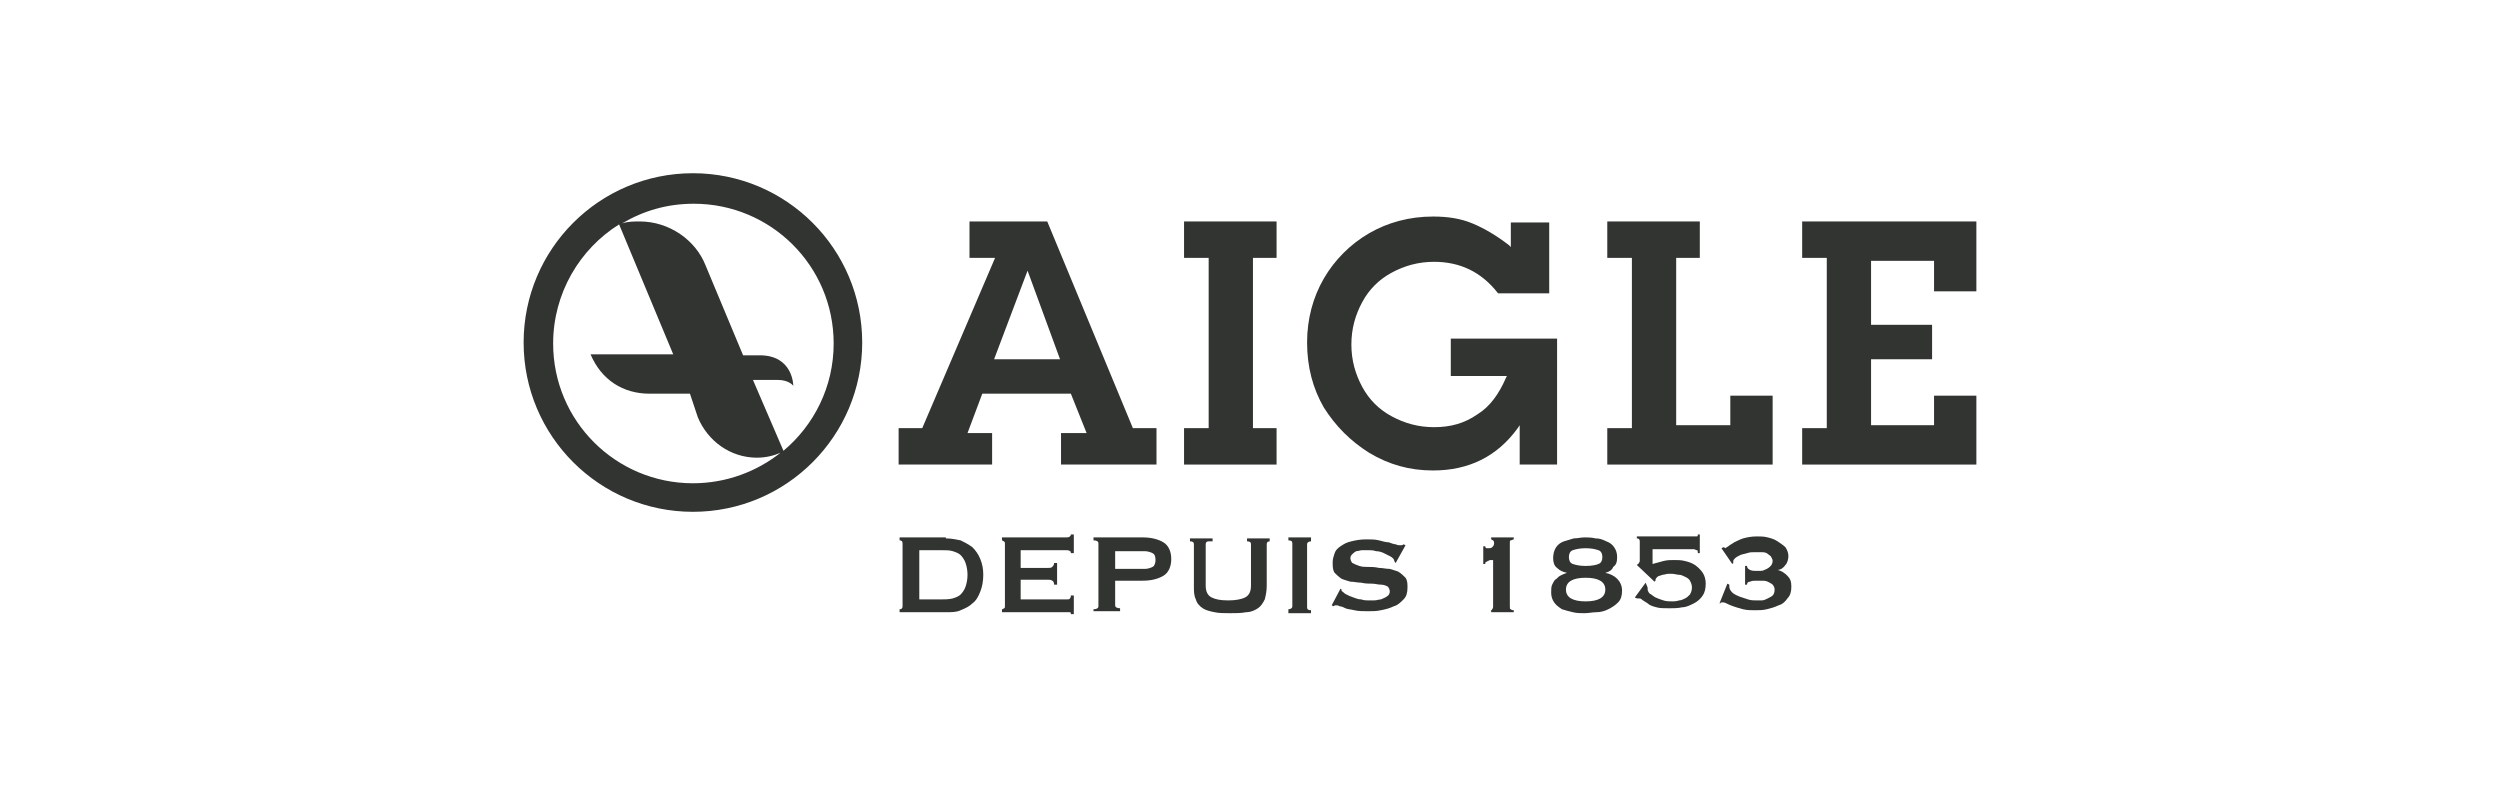
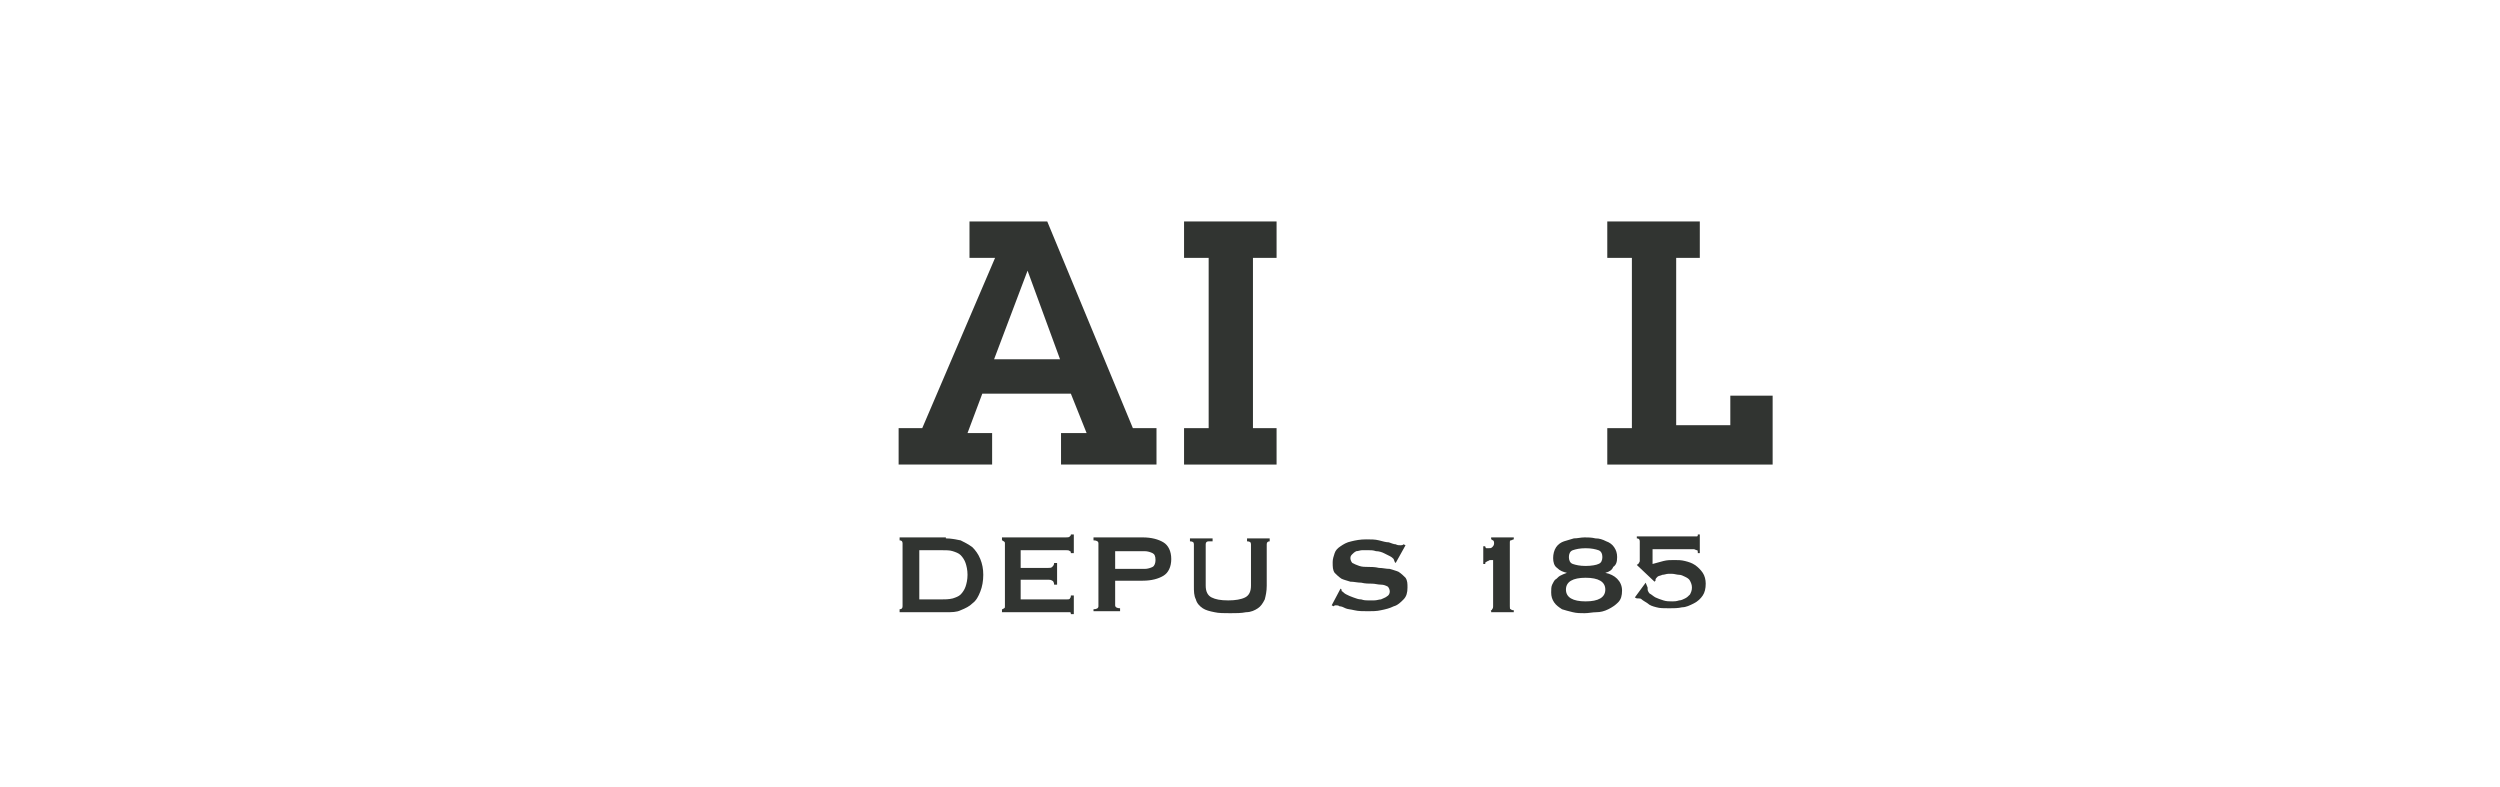
<svg xmlns="http://www.w3.org/2000/svg" version="1.1" id="レイヤー_1" x="0px" y="0px" viewBox="0 0 254 80" style="enable-background:new 0 0 254 80;" xml:space="preserve">
  <style type="text/css">
	.st0{fill:#313431;}
	.st1{fill-rule:evenodd;clip-rule:evenodd;fill:#313431;}
</style>
  <g>
-     <path class="st0" d="M79.6,45.8c3.1-2.6,5.1-6.5,5.1-10.9c0-7.9-6.4-14.2-14.2-14.2c-2.7,0-5.1,0.7-7.3,2c0.6-0.2,1.2-0.2,1.8-0.2   c3,0,5.7,1.9,6.7,4.5l3.8,9.1h1.7c3.4,0,3.4,3.1,3.4,3.1s-0.4-0.6-1.6-0.6h-2.5L79.6,45.8z M56.2,34.9c0,7.9,6.4,14.2,14.2,14.2   c3.4,0,6.5-1.2,8.9-3.1c-0.7,0.3-1.5,0.5-2.4,0.5c-2.7,0-5-1.7-6-4.1L70.1,40L66,40c-2.7,0-4.9-1.4-6-4l8.4,0l-5.5-13.2   C58.9,25.3,56.2,29.8,56.2,34.9 M53.2,34.8c0-9.5,7.7-17.2,17.2-17.2c9.5,0,17.2,7.7,17.2,17.2c0,9.5-7.7,17.2-17.2,17.2   C60.9,52,53.2,44.3,53.2,34.8" />
    <polygon class="st1" points="180.1,40.2 180.1,47.2 163.3,47.2 163.3,43.5 165.8,43.5 165.8,26.2 163.3,26.2 163.3,22.5    172.7,22.5 172.7,26.2 170.3,26.2 170.3,43.2 175.8,43.2 175.8,40.2  " />
-     <polygon class="st1" points="200.8,40.2 200.8,47.2 183.1,47.2 183.1,43.5 185.6,43.5 185.6,26.2 183.1,26.2 183.1,22.5    200.8,22.5 200.8,29.6 196.5,29.6 196.5,26.5 190.1,26.5 190.1,33 196.3,33 196.3,36.5 190.1,36.5 190.1,43.2 196.5,43.2    196.5,40.2  " />
    <polygon class="st1" points="127.3,43.5 129.7,43.5 129.7,47.2 120.3,47.2 120.3,43.5 122.8,43.5 122.8,26.2 120.3,26.2    120.3,22.5 129.7,22.5 129.7,26.2 127.3,26.2  " />
-     <path class="st1" d="M158.3,47.2h-3.9v-4l-0.2,0.3c-2.1,2.9-5,4.3-8.6,4.3c-2.4,0-4.5-0.6-6.5-1.8c-1.9-1.2-3.4-2.7-4.6-4.6   c-1.1-1.9-1.7-4.1-1.7-6.6c0-2.4,0.6-4.6,1.7-6.5c1.1-1.9,2.7-3.5,4.6-4.6c1.9-1.1,4.1-1.7,6.5-1.7c1.5,0,2.8,0.2,4,0.7   c1.2,0.5,2.4,1.2,3.7,2.2l0.2,0.2v-2.5h3.9v7.2h-5.2c-1.7-2.2-3.9-3.2-6.5-3.2c-1.6,0-3,0.4-4.3,1.1c-1.3,0.7-2.3,1.7-3,3   c-0.7,1.3-1.1,2.7-1.1,4.3c0,1.6,0.4,3,1.1,4.3c0.7,1.3,1.7,2.3,3,3c1.3,0.7,2.7,1.1,4.3,1.1c1.7,0,3.1-0.4,4.4-1.3   c1.3-0.8,2.2-2.1,2.9-3.7l0.1-0.2l-5.7,0v-3.8l10.8,0V47.2z" />
    <path class="st1" d="M104.4,27.5l-3.4,9h6.7L104.4,27.5z M107.8,47.2V44h2.6l-1.6-4h-9l-1.5,4h2.5v3.2h-9.5v-3.7h2.4l7.4-17.3h-2.6   v-3.7h7.9l8.7,21h2.4v3.7H107.8z" />
    <path class="st0" d="M96.1,54.7c0.5,0,1,0.1,1.5,0.2c0.4,0.2,0.8,0.4,1.2,0.7c0.3,0.3,0.6,0.7,0.8,1.2c0.2,0.5,0.3,1,0.3,1.6   c0,0.6-0.1,1.2-0.3,1.7c-0.2,0.5-0.4,0.9-0.8,1.2c-0.3,0.3-0.7,0.5-1.2,0.7c-0.4,0.2-0.9,0.2-1.5,0.2h-4.7v-0.3   c0.2,0,0.3-0.1,0.3-0.3v-6.4c0-0.2-0.1-0.3-0.3-0.3v-0.3H96.1z M95.6,60.9c0.4,0,0.8,0,1.2-0.1c0.3-0.1,0.6-0.2,0.8-0.4   c0.2-0.2,0.4-0.5,0.5-0.8c0.1-0.3,0.2-0.7,0.2-1.2c0-0.5-0.1-0.9-0.2-1.2c-0.1-0.3-0.3-0.6-0.5-0.8c-0.2-0.2-0.5-0.3-0.8-0.4   c-0.3-0.1-0.7-0.1-1.2-0.1h-2.2v5H95.6z" />
    <path class="st0" d="M108.8,56.2c0-0.1,0-0.2-0.1-0.2c-0.1-0.1-0.2-0.1-0.4-0.1h-4.6v1.8h2.8c0.2,0,0.3,0,0.4-0.1   c0.1-0.1,0.2-0.2,0.2-0.4h0.3v2.2h-0.3c0-0.2-0.1-0.4-0.2-0.4c-0.1-0.1-0.3-0.1-0.4-0.1h-2.8v2h4.7c0.1,0,0.3,0,0.3-0.1   c0.1-0.1,0.1-0.2,0.1-0.3h0.3v1.9h-0.3c0-0.1,0-0.2-0.1-0.2c-0.1,0-0.2,0-0.3,0h-6.6v-0.3c0.1,0,0.1,0,0.2-0.1   c0.1,0,0.1-0.1,0.1-0.2v-6.4c0-0.1,0-0.1-0.1-0.2c-0.1,0-0.1-0.1-0.2-0.1v-0.3h6.5c0.2,0,0.3,0,0.4-0.1c0.1-0.1,0.1-0.1,0.1-0.2   h0.3v1.9H108.8z" />
    <path class="st0" d="M111.1,62.2v-0.3c0.3,0,0.5-0.1,0.5-0.3v-6.4c0-0.2-0.2-0.3-0.5-0.3v-0.3h5c0.9,0,1.6,0.2,2.1,0.5   c0.5,0.3,0.8,0.9,0.8,1.7c0,0.8-0.3,1.4-0.8,1.7c-0.5,0.3-1.2,0.5-2.1,0.5h-2.8v2.5c0,0.2,0.2,0.3,0.5,0.3v0.3H111.1z M116.3,57.8   c0.3,0,0.6-0.1,0.8-0.2c0.2-0.1,0.3-0.4,0.3-0.7c0-0.4-0.1-0.6-0.3-0.7c-0.2-0.1-0.5-0.2-0.8-0.2h-3v1.8H116.3z" />
    <path class="st0" d="M122.8,55c-0.2,0-0.3,0.1-0.3,0.3v4.2c0,0.6,0.2,1,0.6,1.2c0.4,0.2,0.9,0.3,1.7,0.3c0.7,0,1.3-0.1,1.7-0.3   c0.4-0.2,0.6-0.6,0.6-1.2v-4.2c0-0.2-0.1-0.3-0.4-0.3v-0.3h2.3V55c-0.2,0-0.3,0.1-0.3,0.3v4.2c0,0.6-0.1,1-0.2,1.4   c-0.2,0.4-0.4,0.7-0.7,0.9c-0.3,0.2-0.7,0.4-1.2,0.4c-0.5,0.1-1,0.1-1.6,0.1c-0.6,0-1.2,0-1.6-0.1c-0.5-0.1-0.9-0.2-1.2-0.4   c-0.3-0.2-0.6-0.5-0.7-0.9c-0.2-0.4-0.2-0.8-0.2-1.4v-4.2c0-0.2-0.1-0.3-0.4-0.3v-0.3h2.3V55z" />
-     <path class="st0" d="M130.9,61.9c0.2,0,0.4-0.1,0.4-0.3v-6.4c0-0.2-0.1-0.3-0.4-0.3v-0.3h2.3V55c-0.2,0-0.4,0.1-0.4,0.3v6.4   c0,0.2,0.1,0.3,0.4,0.3v0.3h-2.3V61.9z" />
    <path class="st0" d="M136.2,59.8l0.1,0.1c0,0.1,0,0.2,0.1,0.2c0.1,0.1,0.2,0.2,0.4,0.3c0.2,0.1,0.4,0.2,0.7,0.3   c0.3,0.1,0.5,0.2,0.8,0.2c0.3,0.1,0.5,0.1,0.7,0.1c0.2,0,0.4,0,0.6,0c0.3,0,0.5-0.1,0.7-0.1c0.2-0.1,0.5-0.2,0.6-0.3   c0.2-0.1,0.3-0.3,0.3-0.5s-0.1-0.4-0.2-0.5c-0.2-0.1-0.4-0.2-0.7-0.2c-0.3,0-0.6-0.1-0.9-0.1c-0.3,0-0.7,0-1.1-0.1   c-0.4,0-0.7-0.1-1.1-0.1c-0.3-0.1-0.7-0.2-0.9-0.3c-0.3-0.2-0.5-0.4-0.7-0.6c-0.2-0.3-0.2-0.6-0.2-1.1c0-0.3,0.1-0.6,0.2-0.9   c0.1-0.3,0.3-0.5,0.6-0.7c0.3-0.2,0.6-0.4,1.1-0.5c0.4-0.1,0.9-0.2,1.5-0.2c0.5,0,0.9,0,1.3,0.1c0.4,0.1,0.7,0.2,1,0.2   c0.3,0.1,0.5,0.2,0.7,0.2c0.2,0.1,0.3,0.1,0.5,0.1c0.1,0,0.2,0,0.3-0.1l0.2,0.1l-1,1.8l-0.1-0.1c0-0.1-0.1-0.2-0.1-0.3   c-0.1-0.1-0.2-0.2-0.4-0.3c-0.2-0.1-0.4-0.2-0.6-0.3c-0.2-0.1-0.5-0.2-0.8-0.2c-0.3-0.1-0.5-0.1-0.8-0.1c-0.2,0-0.4,0-0.6,0   c-0.2,0-0.4,0.1-0.6,0.1c-0.2,0.1-0.3,0.2-0.4,0.3c-0.1,0.1-0.2,0.2-0.2,0.4c0,0.2,0.1,0.4,0.2,0.5c0.2,0.1,0.4,0.2,0.7,0.3   c0.3,0.1,0.6,0.1,0.9,0.1c0.3,0,0.7,0,1.1,0.1c0.4,0,0.7,0.1,1.1,0.1c0.3,0.1,0.7,0.2,0.9,0.3c0.3,0.2,0.5,0.4,0.7,0.6   c0.2,0.3,0.2,0.6,0.2,1c0,0.5-0.1,0.9-0.4,1.2c-0.3,0.3-0.6,0.6-1,0.7c-0.4,0.2-0.8,0.3-1.3,0.4c-0.4,0.1-0.9,0.1-1.3,0.1   c-0.5,0-1,0-1.4-0.1c-0.4-0.1-0.7-0.1-0.9-0.2c-0.2-0.1-0.4-0.2-0.6-0.2c-0.1-0.1-0.3-0.1-0.4-0.1c-0.1,0-0.1,0-0.2,0.1l-0.2-0.1   L136.2,59.8z" />
    <path class="st0" d="M151.4,62c0.1,0,0.2,0,0.2-0.1c0.1-0.1,0.1-0.2,0.1-0.3v-4.7c-0.1,0-0.1,0-0.2,0c-0.1,0-0.2,0-0.3,0.1   c-0.1,0-0.2,0.1-0.2,0.1c-0.1,0-0.1,0.1-0.1,0.2h-0.2v-1.8h0.2c0,0.1,0,0.1,0.1,0.2c0.1,0,0.2,0,0.2,0c0.2,0,0.3,0,0.4-0.1   c0.1-0.1,0.2-0.2,0.2-0.4c0-0.1,0-0.2-0.1-0.3c-0.1,0-0.1-0.1-0.2-0.1v-0.2h2.3v0.2c-0.1,0-0.2,0.1-0.3,0.1c-0.1,0-0.1,0.1-0.1,0.2   v6.5c0,0.2,0,0.3,0.1,0.3c0.1,0.1,0.2,0.1,0.3,0.1v0.2h-2.3V62z" />
    <path class="st0" d="M163.1,58.2c0.5,0.1,0.9,0.3,1.2,0.6c0.3,0.3,0.5,0.7,0.5,1.2c0,0.5-0.1,0.9-0.4,1.2c-0.3,0.3-0.6,0.5-1,0.7   c-0.4,0.2-0.8,0.3-1.2,0.3c-0.4,0-0.8,0.1-1.2,0.1c-0.4,0-0.8,0-1.2-0.1c-0.4-0.1-0.8-0.2-1.1-0.3c-0.3-0.2-0.6-0.4-0.8-0.7   c-0.2-0.3-0.3-0.6-0.3-1c0-0.3,0-0.6,0.1-0.8c0.1-0.2,0.2-0.4,0.3-0.5c0.2-0.1,0.3-0.3,0.5-0.4c0.2-0.1,0.4-0.2,0.7-0.3v0   c-0.4-0.1-0.7-0.2-1-0.5c-0.3-0.2-0.4-0.6-0.4-1c0-0.4,0.1-0.8,0.3-1.1c0.2-0.3,0.5-0.5,0.8-0.6c0.3-0.1,0.7-0.2,1-0.3   c0.4,0,0.7-0.1,1.1-0.1c0.3,0,0.7,0,1.1,0.1c0.4,0,0.7,0.1,1.1,0.3c0.3,0.1,0.6,0.3,0.8,0.6c0.2,0.3,0.3,0.6,0.3,1   c0,0.5-0.1,0.8-0.4,1C163.8,57.9,163.5,58.1,163.1,58.2L163.1,58.2L163.1,58.2z M159.1,59.9c0,0.8,0.7,1.2,2,1.2c1.3,0,2-0.4,2-1.2   c0-0.8-0.7-1.2-2-1.2C159.8,58.7,159.1,59.1,159.1,59.9 M159.8,55.9c-0.3,0.1-0.4,0.4-0.4,0.7c0,0.3,0.1,0.6,0.4,0.7   c0.3,0.1,0.7,0.2,1.3,0.2s1.1-0.1,1.3-0.2c0.3-0.1,0.4-0.4,0.4-0.7c0-0.3-0.1-0.6-0.4-0.7c-0.3-0.1-0.7-0.2-1.3-0.2   S160.1,55.8,159.8,55.9" />
    <path class="st0" d="M167.4,59.7C167.4,59.7,167.4,59.7,167.4,59.7c0,0.1,0,0.1,0,0.2c0,0.1,0.1,0.3,0.2,0.4   c0.2,0.1,0.4,0.3,0.6,0.4c0.2,0.1,0.5,0.2,0.8,0.3c0.3,0.1,0.6,0.1,0.9,0.1c0.2,0,0.4,0,0.7-0.1c0.2,0,0.4-0.1,0.6-0.2   c0.2-0.1,0.3-0.2,0.5-0.4c0.1-0.2,0.2-0.4,0.2-0.7c0-0.3-0.1-0.5-0.2-0.7c-0.1-0.2-0.3-0.3-0.5-0.4c-0.2-0.1-0.4-0.2-0.6-0.2   c-0.2,0-0.5-0.1-0.7-0.1c-0.1,0-0.2,0-0.4,0c-0.2,0-0.4,0.1-0.6,0.1c-0.2,0.1-0.4,0.1-0.5,0.2c-0.1,0.1-0.2,0.2-0.2,0.3   c0,0,0,0.1,0,0.1l-0.1,0.1l-1.8-1.7c0.1-0.1,0.2-0.1,0.2-0.2c0,0,0.1-0.1,0.1-0.2v-2c0-0.2-0.1-0.3-0.3-0.3v-0.2h5.8   c0.1,0,0.2,0,0.3,0c0.1,0,0.1-0.1,0.1-0.2h0.2v1.9h-0.2c0-0.2,0-0.3-0.1-0.3c-0.1,0-0.2-0.1-0.3-0.1h-4.2v1.5   c0.4-0.1,0.7-0.2,1.1-0.3c0.4-0.1,0.7-0.1,1.1-0.1c0.4,0,0.7,0,1.1,0.1c0.4,0.1,0.7,0.2,1,0.4c0.3,0.2,0.6,0.5,0.8,0.8   c0.2,0.3,0.3,0.7,0.3,1.1c0,0.5-0.1,0.9-0.3,1.2c-0.2,0.3-0.5,0.6-0.9,0.8c-0.4,0.2-0.8,0.4-1.2,0.4c-0.4,0.1-0.9,0.1-1.3,0.1   c-0.5,0-1,0-1.3-0.1c-0.4-0.1-0.7-0.2-0.9-0.4c-0.3-0.2-0.5-0.3-0.6-0.4c-0.1-0.1-0.2-0.1-0.3-0.1c0,0,0,0-0.1,0c0,0-0.1,0-0.1,0   l-0.2-0.1l1.1-1.5L167.4,59.7z" />
-     <path class="st0" d="M174.9,55.7l0.2-0.1c0.1,0,0.2,0.1,0.2,0.1c0,0,0.1-0.1,0.3-0.2c0.1-0.1,0.3-0.2,0.6-0.4   c0.2-0.1,0.6-0.3,0.9-0.4c0.4-0.1,0.8-0.2,1.4-0.2c0.4,0,0.7,0,1.1,0.1c0.4,0.1,0.7,0.2,1,0.4c0.3,0.2,0.6,0.4,0.8,0.6   c0.2,0.3,0.3,0.6,0.3,0.9c0,0.3-0.1,0.7-0.3,0.9c-0.2,0.3-0.5,0.5-0.8,0.5v0c0.4,0.1,0.7,0.3,1,0.6c0.3,0.3,0.4,0.6,0.4,1.1   c0,0.5-0.1,0.9-0.4,1.2c-0.2,0.3-0.5,0.6-0.9,0.7c-0.4,0.2-0.8,0.3-1.2,0.4c-0.4,0.1-0.8,0.1-1.2,0.1c-0.4,0-0.8,0-1.2-0.1   c-0.4-0.1-0.7-0.2-1-0.3c-0.3-0.1-0.5-0.2-0.7-0.3c-0.2-0.1-0.3-0.1-0.4-0.1c0,0-0.1,0-0.1,0c0,0-0.1,0-0.1,0.1l-0.1,0l0.8-2   l0.2,0.1c0,0,0,0.1,0,0.1v0.1c0,0.2,0.1,0.4,0.3,0.6c0.2,0.2,0.5,0.3,0.7,0.4c0.3,0.1,0.6,0.2,0.9,0.3c0.3,0.1,0.6,0.1,0.8,0.1   c0.2,0,0.4,0,0.6,0c0.2,0,0.4-0.1,0.6-0.2c0.2-0.1,0.4-0.2,0.5-0.3c0.1-0.1,0.2-0.3,0.2-0.6c0-0.2-0.1-0.4-0.2-0.5   c-0.1-0.1-0.3-0.2-0.5-0.3c-0.2-0.1-0.4-0.1-0.6-0.1c-0.2,0-0.4,0-0.6,0c-0.2,0-0.4,0-0.6,0.1c-0.2,0-0.3,0.1-0.3,0.3h-0.2v-1.9   h0.2c0,0.2,0.1,0.3,0.3,0.4c0.2,0.1,0.4,0.1,0.6,0.1c0.2,0,0.3,0,0.5,0c0.2,0,0.4-0.1,0.6-0.2c0.2-0.1,0.3-0.2,0.4-0.3   c0.1-0.1,0.2-0.3,0.2-0.5c0-0.2-0.1-0.3-0.2-0.5c-0.1-0.1-0.3-0.2-0.4-0.3c-0.2-0.1-0.4-0.1-0.6-0.1c-0.2,0-0.4,0-0.6,0   c-0.3,0-0.5,0-0.8,0.1c-0.3,0.1-0.5,0.1-0.7,0.2c-0.2,0.1-0.4,0.2-0.5,0.3c-0.1,0.1-0.2,0.2-0.2,0.3c0,0,0,0.1,0,0.1   c0,0.1,0,0.1,0,0.1l-0.1,0.1L174.9,55.7z" />
  </g>
</svg>